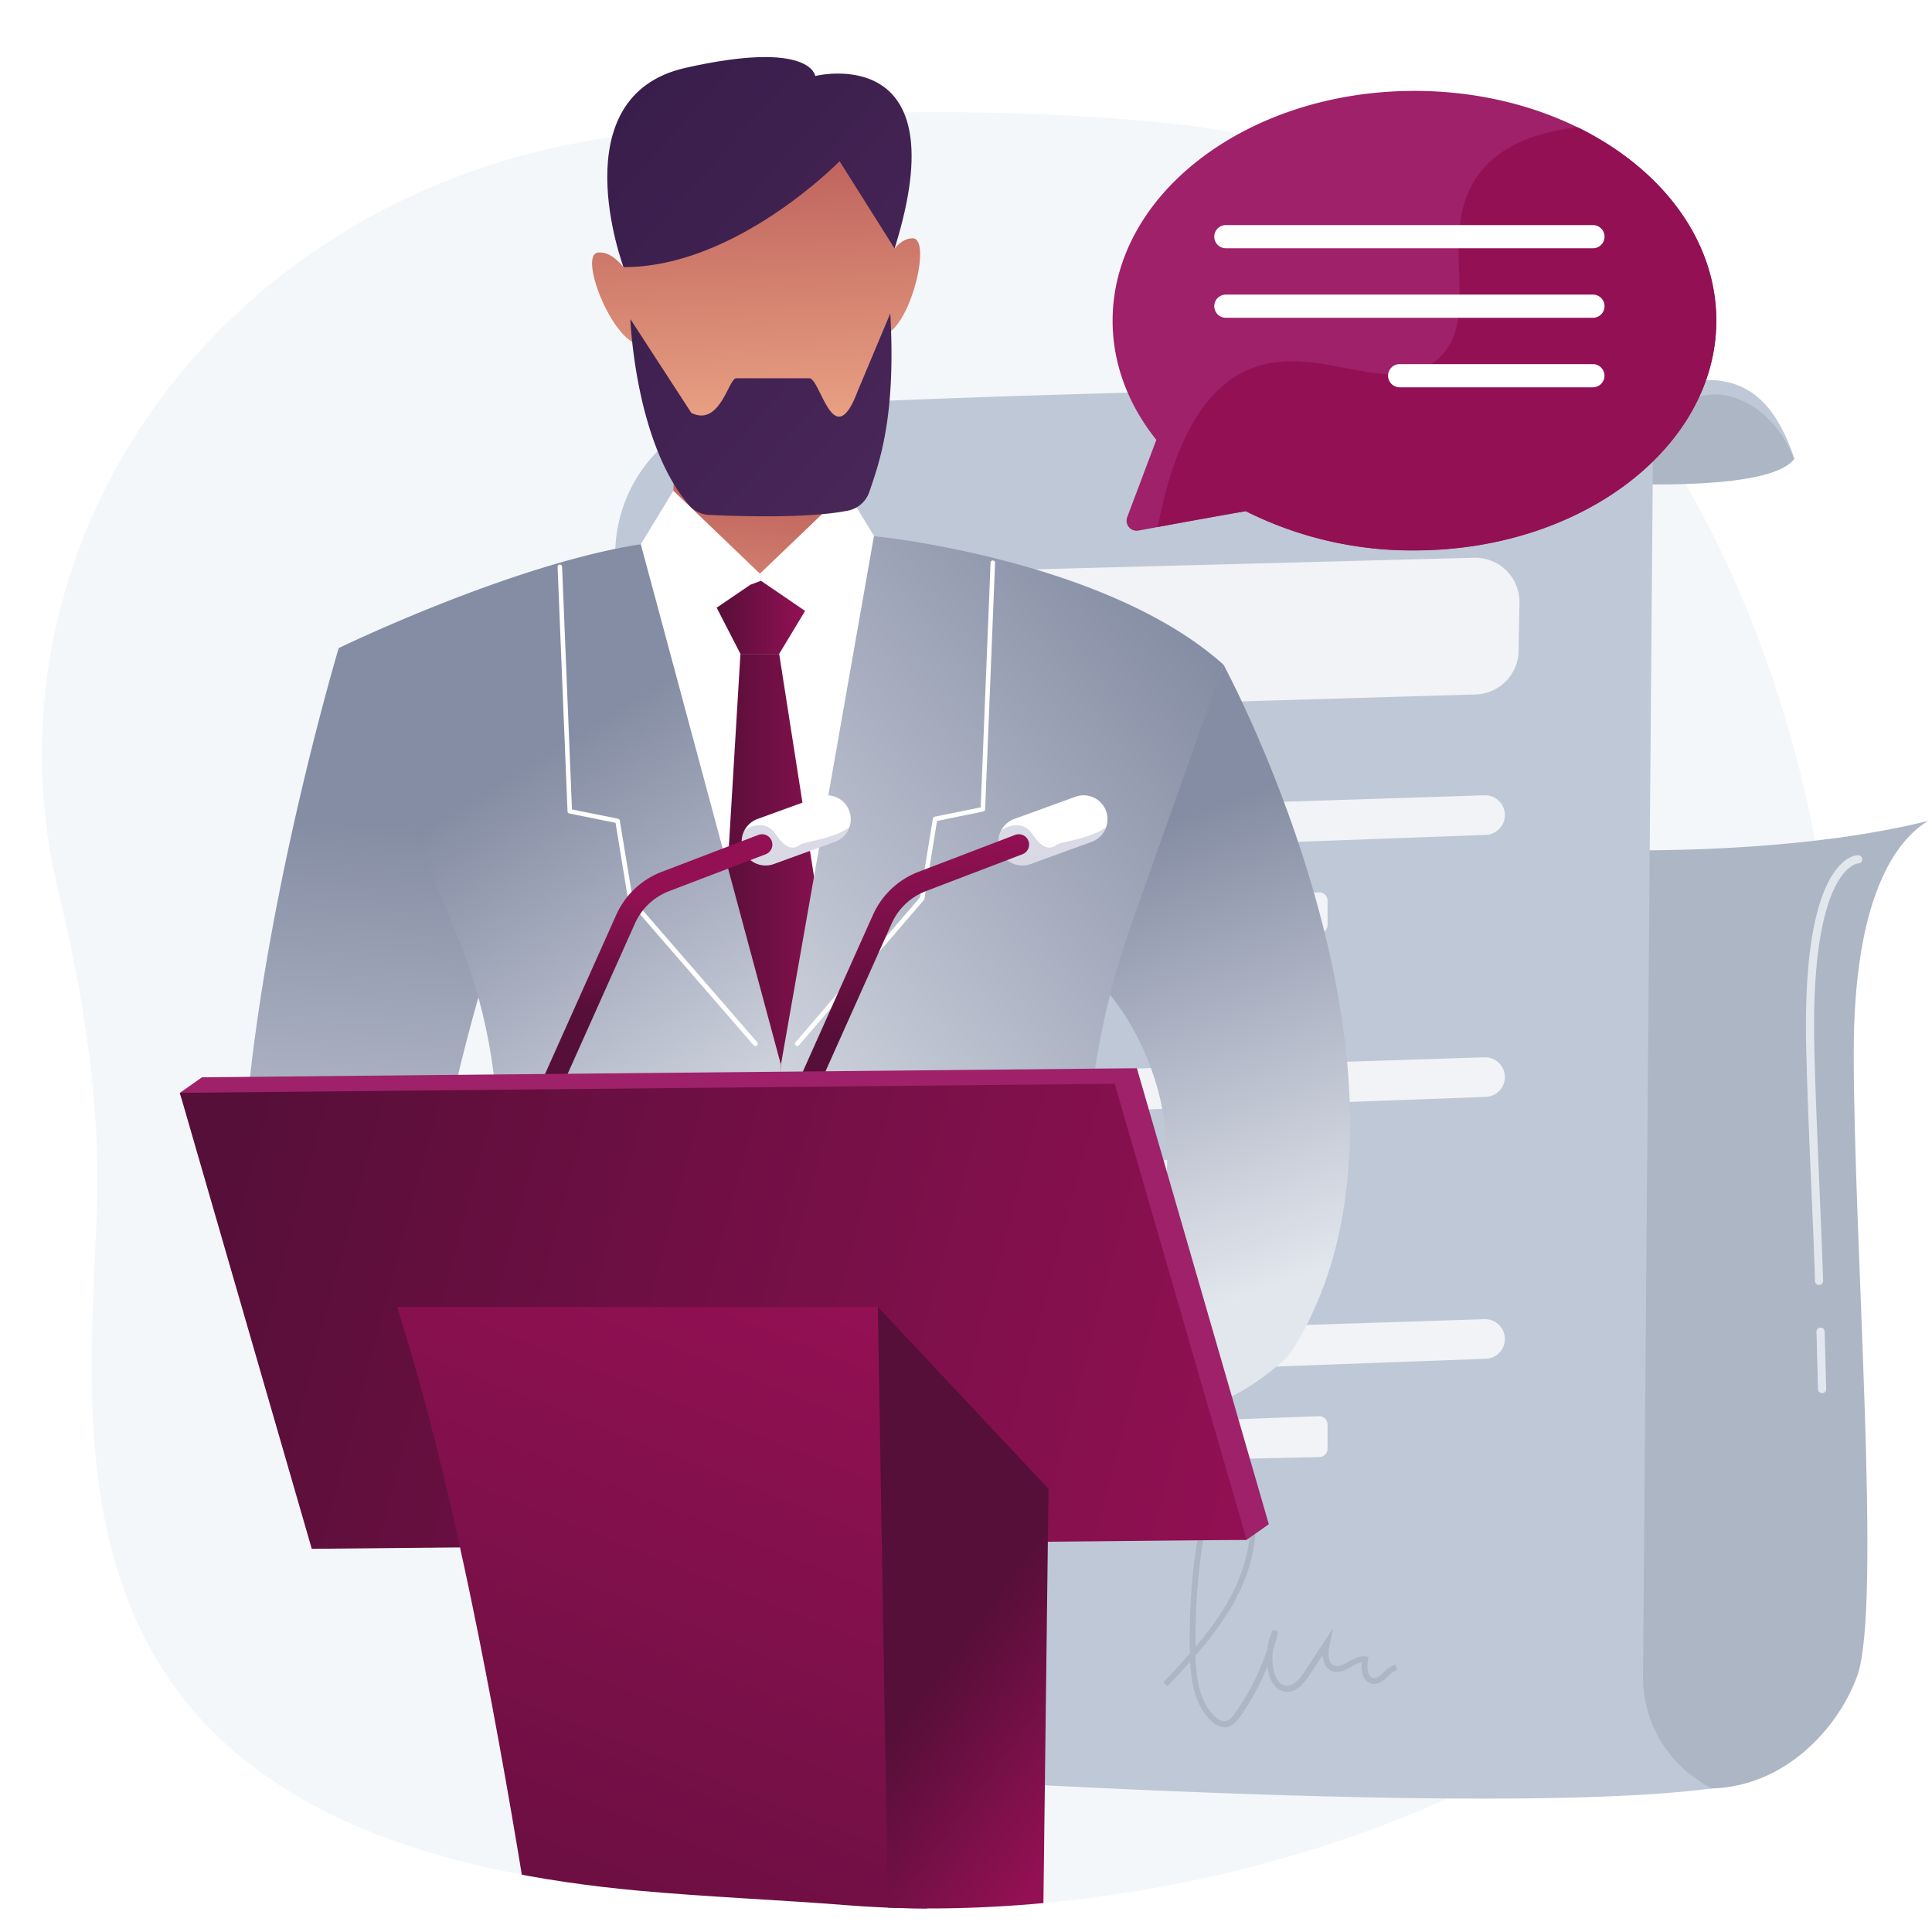
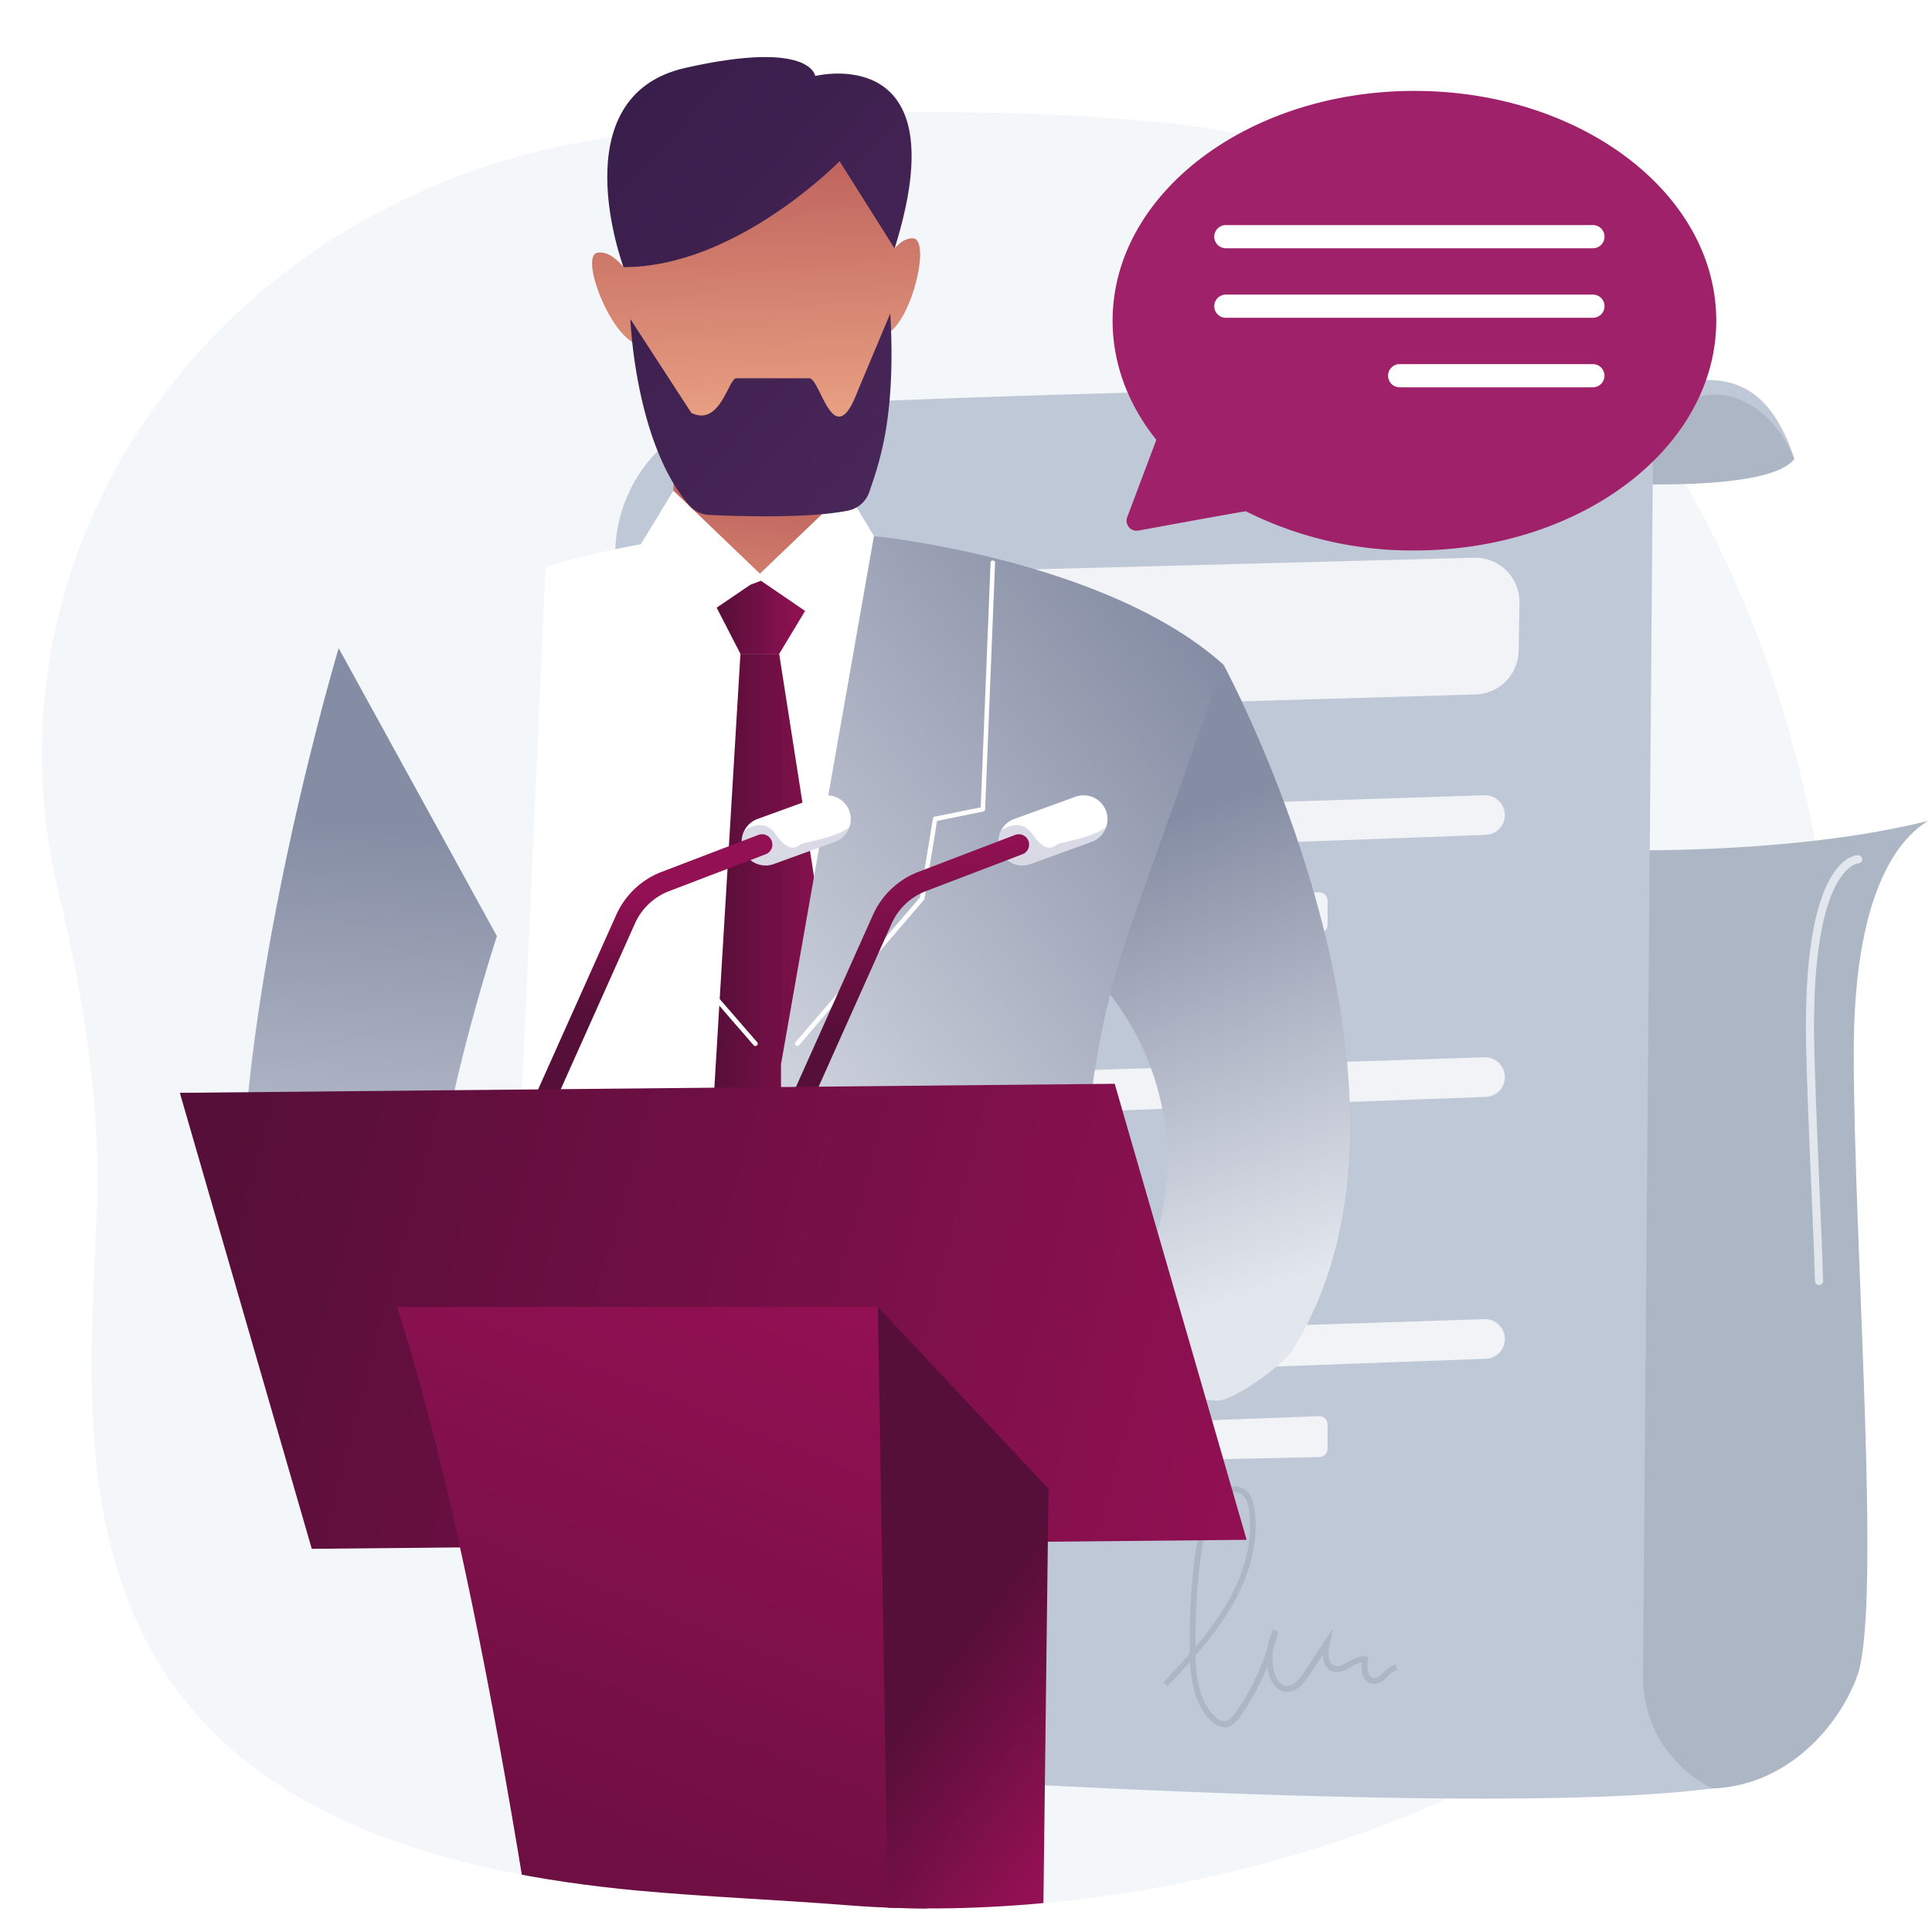
<svg xmlns="http://www.w3.org/2000/svg" xmlns:xlink="http://www.w3.org/1999/xlink" viewBox="0 0 600 600">
  <defs>
    <style>.cls-1{mask:url(#mask);filter:url(#luminosity-noclip-2);}.cls-2,.cls-30,.cls-32{mix-blend-mode:multiply;}.cls-2{fill:url(#linear-gradient);}.cls-3{fill:none;}.cls-4{isolation:isolate;}.cls-5{fill:#f4f7fa;}.cls-6{fill:#adb6c4;}.cls-7{fill:#bfc8d6;}.cls-8{mask:url(#mask-2);}.cls-9{fill:#e2e6ed;}.cls-10{fill:url(#linear-gradient-2);}.cls-11,.cls-16{fill:#fff;}.cls-11{opacity:0.78;}.cls-12{fill:url(#linear-gradient-3);}.cls-13{fill:url(#linear-gradient-4);}.cls-14{fill:#9e2169;}.cls-15{fill:#931054;}.cls-17{clip-path:url(#clip-path);}.cls-18{fill:url(#linear-gradient-5);}.cls-19{fill:url(#linear-gradient-6);}.cls-20{fill:url(#linear-gradient-7);}.cls-21{fill:url(#linear-gradient-8);}.cls-22{fill:url(#linear-gradient-9);}.cls-23{fill:url(#linear-gradient-10);}.cls-24{fill:url(#linear-gradient-11);}.cls-25{fill:url(#linear-gradient-12);}.cls-26{fill:url(#linear-gradient-13);}.cls-27{fill:url(#linear-gradient-14);}.cls-28{fill:url(#linear-gradient-15);}.cls-29{fill:url(#linear-gradient-16);}.cls-30,.cls-32{opacity:0.2;}.cls-30{fill:url(#linear-gradient-17);}.cls-31{fill:url(#linear-gradient-18);}.cls-32{fill:url(#linear-gradient-19);}.cls-33{fill:url(#linear-gradient-20);}.cls-34{fill:url(#linear-gradient-21);}.cls-35{fill:url(#linear-gradient-22);}.cls-36{fill:url(#linear-gradient-23);}.cls-37{filter:url(#luminosity-noclip);}</style>
    <filter id="luminosity-noclip" x="198.68" y="-9721" width="314.8" height="32766" filterUnits="userSpaceOnUse" color-interpolation-filters="sRGB">
      <feFlood flood-color="#fff" result="bg" />
      <feBlend in="SourceGraphic" in2="bg" />
    </filter>
    <mask id="mask" x="198.68" y="-9721" width="314.8" height="32766" maskUnits="userSpaceOnUse">
      <g class="cls-37" />
    </mask>
    <linearGradient id="linear-gradient" x1="474.42" y1="207.56" x2="71.37" y2="723.34" gradientUnits="userSpaceOnUse">
      <stop offset="0" stop-color="#fff" />
      <stop offset="1" />
    </linearGradient>
    <filter id="luminosity-noclip-2" x="198.68" y="127.29" width="314.8" height="425.59" filterUnits="userSpaceOnUse" color-interpolation-filters="sRGB">
      <feFlood flood-color="#fff" result="bg" />
      <feBlend in="SourceGraphic" in2="bg" />
    </filter>
    <mask id="mask-2" x="198.68" y="127.29" width="314.8" height="425.59" maskUnits="userSpaceOnUse">
      <g class="cls-1">
        <path class="cls-2" d="M239.43,137.37l261.75-10.08c-10.8,79.92-6.24,242.68-2.12,403.08a25.19,25.19,0,0,0,14.42,22.13h0s-174.58,2-249.6-3.31a37.81,37.81,0,0,1-34.7-32.13c-10.3-68.72-34.94-246.26-29.81-340.25A41.73,41.73,0,0,1,239.43,137.37Z" />
      </g>
    </mask>
    <linearGradient id="linear-gradient-2" x1="235.9" y1="274.37" x2="277.75" y2="274.37" gradientUnits="userSpaceOnUse">
      <stop offset="0" stop-color="#dae3fe" />
      <stop offset="1" stop-color="#e9effd" />
    </linearGradient>
    <linearGradient id="linear-gradient-3" x1="235.9" y1="355.74" x2="277.75" y2="355.74" xlink:href="#linear-gradient-2" />
    <linearGradient id="linear-gradient-4" x1="235.9" y1="437.11" x2="277.75" y2="437.11" xlink:href="#linear-gradient-2" />
    <clipPath id="clip-path">
      <path class="cls-3" d="M565.75,273.09C550.54,173.56,488.2,51.28,365,38.49c0,0-94.85-38.73-187-21.49C123.29,27.23,76.65,85,46.3,128.81S5.8,226,18.11,276.85C26.1,309.9,31.5,344.11,30,378.07c-1.87,42.83-5.39,87.87,13.55,127.81,27.74,58.52,95.44,75.76,154.5,81.26,21.77,2,43.61,2.84,65.4,4.57,41.79,3.3,88.66-2,128.94-12.92C597.68,523.33,581,372.62,565.75,273.09Z" />
    </clipPath>
    <linearGradient id="linear-gradient-5" x1="229.27" y1="222.33" x2="237.79" y2="149.47" gradientUnits="userSpaceOnUse">
      <stop offset="0" stop-color="#eea887" />
      <stop offset="1" stop-color="#bd615c" />
    </linearGradient>
    <linearGradient id="linear-gradient-6" x1="161.22" y1="258.96" x2="147.72" y2="462.95" gradientUnits="userSpaceOnUse">
      <stop offset="0" stop-color="#858da4" />
      <stop offset="1" stop-color="#e2e6ed" />
    </linearGradient>
    <linearGradient id="linear-gradient-7" x1="237.21" y1="140.77" x2="233.95" y2="46.9" xlink:href="#linear-gradient-5" />
    <linearGradient id="linear-gradient-8" x1="281.21" y1="139.25" x2="277.95" y2="45.37" xlink:href="#linear-gradient-5" />
    <linearGradient id="linear-gradient-9" x1="193.44" y1="142.29" x2="190.19" y2="48.42" xlink:href="#linear-gradient-5" />
    <linearGradient id="linear-gradient-10" x1="118.18" y1="13.82" x2="493.16" y2="348.3" gradientUnits="userSpaceOnUse">
      <stop offset="0" stop-color="#311944" />
      <stop offset="1" stop-color="#6b3976" />
    </linearGradient>
    <linearGradient id="linear-gradient-11" x1="149.11" y1="-20.86" x2="524.09" y2="313.62" xlink:href="#linear-gradient-10" />
    <linearGradient id="linear-gradient-12" x1="311.92" y1="272.98" x2="360.83" y2="412.07" xlink:href="#linear-gradient-6" />
    <linearGradient id="linear-gradient-13" x1="222.57" y1="191.72" x2="250.03" y2="191.72" gradientUnits="userSpaceOnUse">
      <stop offset="0" stop-color="#560f38" />
      <stop offset="1" stop-color="#931054" />
    </linearGradient>
    <linearGradient id="linear-gradient-14" x1="221.78" y1="289.84" x2="263.46" y2="289.84" xlink:href="#linear-gradient-13" />
    <linearGradient id="linear-gradient-15" x1="145.3" y1="248.74" x2="229.29" y2="383.73" xlink:href="#linear-gradient-6" />
    <linearGradient id="linear-gradient-16" x1="393.61" y1="225.85" x2="204.62" y2="372.84" xlink:href="#linear-gradient-6" />
    <linearGradient id="linear-gradient-17" x1="837.21" y1="254.59" x2="835.02" y2="269.95" gradientTransform="translate(-509.8)" gradientUnits="userSpaceOnUse">
      <stop offset="0" stop-color="#444b8c" />
      <stop offset="1" stop-color="#3e4177" />
    </linearGradient>
    <linearGradient id="linear-gradient-18" x1="279.68" y1="318.56" x2="272.35" y2="264.23" xlink:href="#linear-gradient-13" />
    <linearGradient id="linear-gradient-19" x1="757.48" y1="254.59" x2="755.29" y2="269.95" xlink:href="#linear-gradient-17" />
    <linearGradient id="linear-gradient-20" x1="708.72" y1="314.33" x2="708.72" y2="277.67" gradientTransform="translate(-509.8)" xlink:href="#linear-gradient-13" />
    <linearGradient id="linear-gradient-21" x1="68.16" y1="368.04" x2="401.14" y2="456.54" xlink:href="#linear-gradient-13" />
    <linearGradient id="linear-gradient-22" x1="207.79" y1="724.2" x2="326.29" y2="428.71" xlink:href="#linear-gradient-13" />
    <linearGradient id="linear-gradient-23" x1="203.71" y1="638.39" x2="254.71" y2="675.89" xlink:href="#linear-gradient-13" />
  </defs>
  <title>serv</title>
  <g class="cls-4">
    <g id="Layer_1" data-name="Layer 1">
      <path class="cls-5" d="M565.75,273.09C550.54,173.56,488.2,51.28,365,38.49c0,0-93.51-11.37-185.7,5.86C124.63,54.58,76.65,85,46.3,128.81S5.8,226,18.11,276.85C26.1,309.9,31.5,344.11,30,378.07c-1.87,42.83-5.39,87.87,13.55,127.81,27.74,58.52,95.44,75.76,154.5,81.26,21.77,2,43.61,2.84,65.4,4.57,41.79,3.3,88.66-2,128.94-12.92C597.68,523.33,581,372.62,565.75,273.09Z" />
      <path class="cls-6" d="M598.75,254.95c-9.84,6-23.06,23.34-23.06,72,0,59.15,8.77,172,1.11,193.47s-36.3,50.24-77.35,25.48-16.38-282.33-16.38-282.33S549,267.33,598.75,254.95Z" />
      <path class="cls-6" d="M462.94,147.57s83.54,9.11,94.3-5.05c0,0-8.56-25.48-34-23.79S462.94,147.57,462.94,147.57Z" />
      <path class="cls-7" d="M191.24,176.24c7.28,81.87,22.59,255,29.24,339.39a37.93,37.93,0,0,0,35.38,34.87c67.06,4.3,218,12.66,275.89,4.89h0a38.55,38.55,0,0,1-21.5-34.89L513.33,142c.11-13.38,13.43-23,26-18.29,7.89,3,13.87,9.26,18,18.83-5.47-15.93-14.07-27.59-34-23.79,0,0-194.8,1.95-289.32,7.81A45.73,45.73,0,0,0,191.24,176.24Z" />
      <g class="cls-8">
        <path class="cls-9" d="M239.43,137.37l261.75-10.08c-10.8,79.92-6.24,242.68-2.12,403.08a25.19,25.19,0,0,0,14.42,22.13h0s-174.58,2-249.6-3.31a37.81,37.81,0,0,1-34.7-32.13c-10.3-68.72-34.94-246.26-29.81-340.25A41.73,41.73,0,0,1,239.43,137.37Z" />
      </g>
      <path class="cls-10" d="M236,261.34,239,290.66a10.86,10.86,0,0,0,10.39,9.73l17.07.65a10.86,10.86,0,0,0,11.28-10.85V258.56A10.86,10.86,0,0,0,266,247.73l-20.12,1.65A10.86,10.86,0,0,0,236,261.34Z" />
      <path class="cls-11" d="M296,252.3c28.41-.88,137.47-4.43,165-5.32a6.15,6.15,0,0,1,6.35,6.15h0a6.15,6.15,0,0,1-5.92,6.15l-164.91,6.12a6.15,6.15,0,0,1-6.33-5.36l-.1-.8A6.15,6.15,0,0,1,296,252.3Z" />
      <path class="cls-11" d="M294.2,291h0a2.62,2.62,0,0,0,2.3,1.28l113.23-2.46a2.62,2.62,0,0,0,2.56-2.62v-7.47a2.62,2.62,0,0,0-2.71-2.61l-110.08,4.12A6.46,6.46,0,0,0,294.2,291Z" />
      <path class="cls-12" d="M236,342.71,239,372a10.86,10.86,0,0,0,10.39,9.73l17.07.65a10.86,10.86,0,0,0,11.28-10.85V339.93A10.86,10.86,0,0,0,266,329.1l-20.12,1.65A10.86,10.86,0,0,0,236,342.71Z" />
      <path class="cls-11" d="M296,333.67c28.41-.88,137.47-4.43,165-5.32a6.15,6.15,0,0,1,6.35,6.15h0a6.15,6.15,0,0,1-5.92,6.15l-164.91,6.12a6.15,6.15,0,0,1-6.33-5.36l-.1-.8A6.15,6.15,0,0,1,296,333.67Z" />
-       <path class="cls-11" d="M294.2,372.32h0a2.62,2.62,0,0,0,2.3,1.28l113.23-2.46a2.62,2.62,0,0,0,2.56-2.62v-7.47a2.62,2.62,0,0,0-2.71-2.61l-110.08,4.12A6.46,6.46,0,0,0,294.2,372.32Z" />
      <path class="cls-13" d="M236,424.08,239,453.4a10.86,10.86,0,0,0,10.39,9.73l17.07.65a10.86,10.86,0,0,0,11.28-10.85V421.3A10.86,10.86,0,0,0,266,410.48l-20.12,1.65A10.86,10.86,0,0,0,236,424.08Z" />
      <path class="cls-11" d="M296,415c28.41-.88,137.47-4.43,165-5.32a6.15,6.15,0,0,1,6.35,6.15h0a6.15,6.15,0,0,1-5.92,6.15l-164.91,6.12a6.15,6.15,0,0,1-6.33-5.36l-.1-.8A6.15,6.15,0,0,1,296,415Z" />
      <path class="cls-11" d="M294.2,453.69h0a2.62,2.62,0,0,0,2.3,1.28l113.23-2.46a2.62,2.62,0,0,0,2.56-2.62v-7.47a2.62,2.62,0,0,0-2.71-2.61l-110.08,4.12A6.46,6.46,0,0,0,294.2,453.69Z" />
-       <path class="cls-9" d="M565.85,432.66a1.27,1.27,0,0,1-1.27-1.25s-.08-4.05-.46-17.81a1.27,1.27,0,0,1,2.55-.07c.39,13.78.46,17.8.47,17.84a1.28,1.28,0,0,1-1.25,1.3Z" />
      <path class="cls-9" d="M564.93,399.08a1.27,1.27,0,0,1-1.27-1.24c-.27-9-.7-18.86-1.15-29.34-.61-14.16-1.24-28.81-1.58-42.91-.88-37.23,5.26-51.52,10.57-57,2.88-3,5.3-3,5.57-3a1.27,1.27,0,0,1,0,2.55c-.29,0-14.93,1.63-13.61,57.39.33,14.08,1,28.71,1.57,42.86.45,10.49.88,20.4,1.15,29.37a1.27,1.27,0,0,1-1.23,1.31Z" />
      <path class="cls-6" d="M380.27,536.39a5.92,5.92,0,0,1-4-1.87c-5-4.61-6.31-11.7-6.67-18.44-2.32,2.59-4.69,5.12-7,7.61l-1.3-1.22c2.75-2.93,5.54-5.9,8.23-9a199.86,199.86,0,0,1,1.27-27.74c.65-5.63,1.59-11.58,4-17a13.77,13.77,0,0,1,4.29-5.77,6.7,6.7,0,0,1,7.38-.43c2.28,1.53,2.9,4.44,3.16,6.5,1.55,12.07-3.16,23.14-7.38,30.29a101,101,0,0,1-11,14.8c.21,6.9,1.16,14.46,6.17,19.05a4.16,4.16,0,0,0,2.83,1.39c1.41-.05,2.55-1.42,3.48-2.75a75.52,75.52,0,0,0,9.82-19.6,20.66,20.66,0,0,1,1.75-6.07l1.67.58q-.72,3-1.67,5.88a18.89,18.89,0,0,0,.23,5.94c.21,1,1.08,4.46,3.61,4.94,1.89.36,3.85-1.07,6-4.37l8.9-13.53L413,510.48c-.4,1.71-1.06,5.79,1.32,6.77,1.36.56,2.79-.25,4.46-1.19s3.36-1.9,5.3-1.64l.92.12-.16.91c-.09.52-.81,5.1,1.57,5.63,1.09.24,2-.51,3.37-1.78a8.61,8.61,0,0,1,3.66-2.38l.42,1.73a7.26,7.26,0,0,0-2.87,2c-1.35,1.25-2.88,2.67-5,2.21-2.71-.6-3.37-3.65-3.08-6.62a10.29,10.29,0,0,0-3.3,1.41c-1.81,1-3.85,2.17-6,1.28-1.78-.73-2.74-2.5-2.81-5l-4.12,6.27c-1.67,2.53-4.28,5.82-7.84,5.14-2.44-.47-4.32-2.84-5-6.34-.1-.49-.18-1-.24-1.47a77.4,77.4,0,0,1-8.35,15.41c-1.11,1.59-2.67,3.43-4.88,3.51Zm3.09-73a5.8,5.8,0,0,0-3.2,1,12.13,12.13,0,0,0-3.68,5c-2.34,5.21-3.25,11-3.89,16.49a198.13,198.13,0,0,0-1.29,25.51,94.91,94.91,0,0,0,9.48-13c4.08-6.92,8.64-17.59,7.15-29.16-.35-2.72-1.11-4.39-2.39-5.25A3.84,3.84,0,0,0,383.36,463.42Z" />
      <path class="cls-11" d="M458.28,215.67l-208.52,6.19a13.76,13.76,0,0,1-14.15-13.08l-.77-15.6a13.76,13.76,0,0,1,13.38-14.43l209.55-5.54a13.76,13.76,0,0,1,14.12,14l-.27,15A13.76,13.76,0,0,1,458.28,215.67Z" />
      <path class="cls-14" d="M359.11,136.6c-8.62-10.79-13.58-23.47-13.58-37,0-39.41,42-71.37,93.74-71.37S533,60.17,533,99.58s-42,71.37-93.74,71.37a114.94,114.94,0,0,1-52.38-12.18c-9.89,1.69-25.23,4.52-33.33,6a3.11,3.11,0,0,1-3.48-4.16Z" />
-       <path class="cls-15" d="M388,114.69c21-8.83,44.13,9.81,58.58-3.2s-1.17-39,12.78-57.52c6.65-8.81,17.83-13,30.61-14.43,25.9,12.7,43.05,34.85,43.05,60,0,39.41-42,71.37-93.74,71.37a114.94,114.94,0,0,1-52.38-12.18c-7.8,1.33-19,3.37-27.35,4.92C365.7,131.74,377,119.28,388,114.69Z" />
      <path class="cls-16" d="M377.1,73.5a3.6,3.6,0,0,0,3.6,3.6h114a3.6,3.6,0,0,0,3.6-3.6h0a3.6,3.6,0,0,0-3.6-3.6h-114a3.6,3.6,0,0,0-3.6,3.6Z" />
      <path class="cls-16" d="M377.1,95.09a3.6,3.6,0,0,0,3.6,3.6h114a3.6,3.6,0,0,0,3.6-3.6h0a3.6,3.6,0,0,0-3.6-3.6h-114a3.6,3.6,0,0,0-3.6,3.6Z" />
      <path class="cls-16" d="M431.08,116.68a3.6,3.6,0,0,0,3.6,3.6h60a3.6,3.6,0,0,0,3.6-3.6h0a3.6,3.6,0,0,0-3.6-3.6h-60a3.6,3.6,0,0,0-3.6,3.6Z" />
      <g class="cls-17">
        <path class="cls-16" d="M324.67,426.52,300.53,173.58c-58-21.43-131.08,2.52-131.08,2.52L158.17,426.52Z" />
        <path class="cls-18" d="M209.79,130.73l-1.09,35.91a8.15,8.15,0,0,0,5.44,7.93c9.18,3.24,28.19,8.16,46.2,1.71a8.12,8.12,0,0,0,5.26-8.84l-5.4-36.71Z" />
        <path class="cls-19" d="M220,426.52a130.36,130.36,0,0,0,9.94-11l-7.56-21.43s-61.76,35.29-81.92,17.64,13.86-121,13.86-121L105.18,201.3S63.92,338.86,77.79,414a15.27,15.27,0,0,0,15,12.5Z" />
        <polygon class="cls-16" points="209.13 152.4 237.19 179.3 216.93 193.12 199.01 169.01 209.13 152.4" />
        <polygon class="cls-16" points="262.87 152.4 234.81 179.3 255.07 193.12 272.99 169.01 262.87 152.4" />
        <path class="cls-20" d="M191.42,65.19s6.3,64.28,20.17,80.66c0,0,41.59,3.78,56.71-5,0,0,10.71-32.14,9.45-75,0,0,2.07-39-41-42.22C186.38,19.82,191.42,65.19,191.42,65.19Z" />
        <path class="cls-21" d="M273.35,85.35S277.13,74,283.43,74s-1.26,30.25-10.08,30.25Z" />
        <path class="cls-22" d="M197.16,88.33s-5.28-10.73-11.52-9.88,5.33,29.8,14.07,28.61Z" />
        <path class="cls-23" d="M195.77,99.1s1.41,38.39,18.3,57.87a8.68,8.68,0,0,0,6.15,2.94c8.62.41,30.65,1.16,43.08-1.32a8.82,8.82,0,0,0,6.66-5.78c3.05-9,8.36-23.08,6.53-55.48l-10.14,24.15c-7.51,20-11.58-4.27-15.07-4H228.6c-2.39.19-5,15.12-13.9,10.75Z" />
        <path class="cls-24" d="M260.74,50.06s-32.11,33-67.1,32.9c0,0-19.86-53.06,19.21-61.88s40.33,2.52,40.33,2.52,45-11.27,24.64,53.58Z" />
        <path class="cls-25" d="M271.39,426.52,378,435c5.27,0,20.57-11.19,23.36-15.66h0c50.41-80.66-21.42-213-21.42-213l-37.81,99.57s32.77,32.77,15.13,84.44-89.48,11.34-89.48,11.34l2.52,23.95S270.67,426,271.39,426.52Z" />
        <polygon class="cls-26" points="233.04 181.6 222.57 188.72 229.95 203.07 241.98 203.07 250.03 189.73 236.32 180.36 233.04 181.6" />
        <polygon class="cls-27" points="229.95 203.07 221.78 339.04 242.56 376.6 263.46 340.4 241.98 203.07 229.95 203.07" />
-         <path class="cls-28" d="M142,290.67a166.86,166.86,0,0,1,12.53,68.45l-2,67.41h94.77l-4.82-96L199,169c-40.33,6.3-93.84,32.28-93.84,32.28Z" />
        <path class="cls-29" d="M334.19,426.52l2.89-55.92a251.74,251.74,0,0,1,14.44-84l28.41-80.21c-36.55-32.77-108.52-39.92-108.52-39.92L242.55,330.5v96Z" />
        <path class="cls-16" d="M234.57,324.85a.7.7,0,0,1-.53-.24l-38.8-44.74a.7.7,0,0,1-.16-.34l-3.91-24-14.36-2.89a.7.7,0,0,1-.56-.66l-3.09-75.92a.7.7,0,0,1,.67-.73.69.69,0,0,1,.73.67l3.07,75.38,14.3,2.88a.7.7,0,0,1,.55.57l4,24.26,38.67,44.59a.7.7,0,0,1-.53,1.15Z" />
        <path class="cls-16" d="M247.58,324.85a.69.69,0,0,1-.46-.17.71.71,0,0,1-.07-1l38.67-45,4-24.47a.7.7,0,0,1,.55-.58l14.3-2.9,3.06-76a.68.68,0,0,1,.73-.67.7.7,0,0,1,.67.73l-3.09,76.57a.7.7,0,0,1-.56.66L291,254.95l-3.91,24.19a.7.7,0,0,1-.16.35l-38.8,45.12A.69.69,0,0,1,247.58,324.85Z" />
        <path class="cls-16" d="M343.52,256.89a7.37,7.37,0,0,1-4.48,4.54l-19,6.9a7.44,7.44,0,0,1-9.53-4.44,7.46,7.46,0,0,1,4.45-9.54l19-6.9a7.42,7.42,0,0,1,9.56,9.44Z" />
        <path class="cls-30" d="M343.52,256.89a7.37,7.37,0,0,1-4.48,4.54l-19,6.9a7.44,7.44,0,0,1-9.53-4.44,7.4,7.4,0,0,1,.43-6c.43-.31,6-4.2,9.72,1.21,3.87,5.63,6.17,4.21,7.59,3.2C329.4,261.45,338.71,260.48,343.52,256.89Z" />
        <path class="cls-31" d="M240.9,362.59A3.19,3.19,0,0,1,238,358.1l33.08-73.91a25.43,25.43,0,0,1,14.23-13.46l29.94-11.44a3.19,3.19,0,1,1,2.28,6l-29.94,11.44a19.1,19.1,0,0,0-10.69,10.1l-33.08,73.91A3.19,3.19,0,0,1,240.9,362.59Z" />
        <path class="cls-16" d="M263.79,256.89a7.37,7.37,0,0,1-4.48,4.54l-19,6.9a7.44,7.44,0,0,1-9.53-4.44,7.46,7.46,0,0,1,4.45-9.54l19-6.9a7.42,7.42,0,0,1,9.56,9.44Z" />
        <path class="cls-32" d="M263.79,256.89a7.37,7.37,0,0,1-4.48,4.54l-19,6.9a7.44,7.44,0,0,1-9.53-4.44,7.4,7.4,0,0,1,.43-6c.43-.31,6-4.2,9.72,1.21,3.87,5.63,6.17,4.21,7.59,3.2C249.68,261.45,259,260.48,263.79,256.89Z" />
        <path class="cls-33" d="M161.18,362.59a3.19,3.19,0,0,1-2.91-4.49l33.08-73.91a25.43,25.43,0,0,1,14.23-13.46l29.94-11.44a3.19,3.19,0,0,1,2.28,6l-29.94,11.44a19.1,19.1,0,0,0-10.69,10.1l-33.08,73.91A3.19,3.19,0,0,1,161.18,362.59Z" />
-         <polygon class="cls-14" points="103.71 476.17 387.15 478.2 394.04 473.37 353.07 331.75 62.74 334.56 55.85 339.39 103.71 476.17" />
        <polygon class="cls-34" points="96.82 481 387.15 478.2 346.18 336.58 55.85 339.39 96.82 481" />
        <path class="cls-35" d="M208.9,975.07s-32.76-405.58-85.6-569.19H272.62l46.72,569.19Z" />
        <polygon class="cls-36" points="325.62 462.37 272.62 405.88 282.12 968.79 280.3 977.88 319.33 975.07 325.62 462.37" />
      </g>
    </g>
  </g>
</svg>